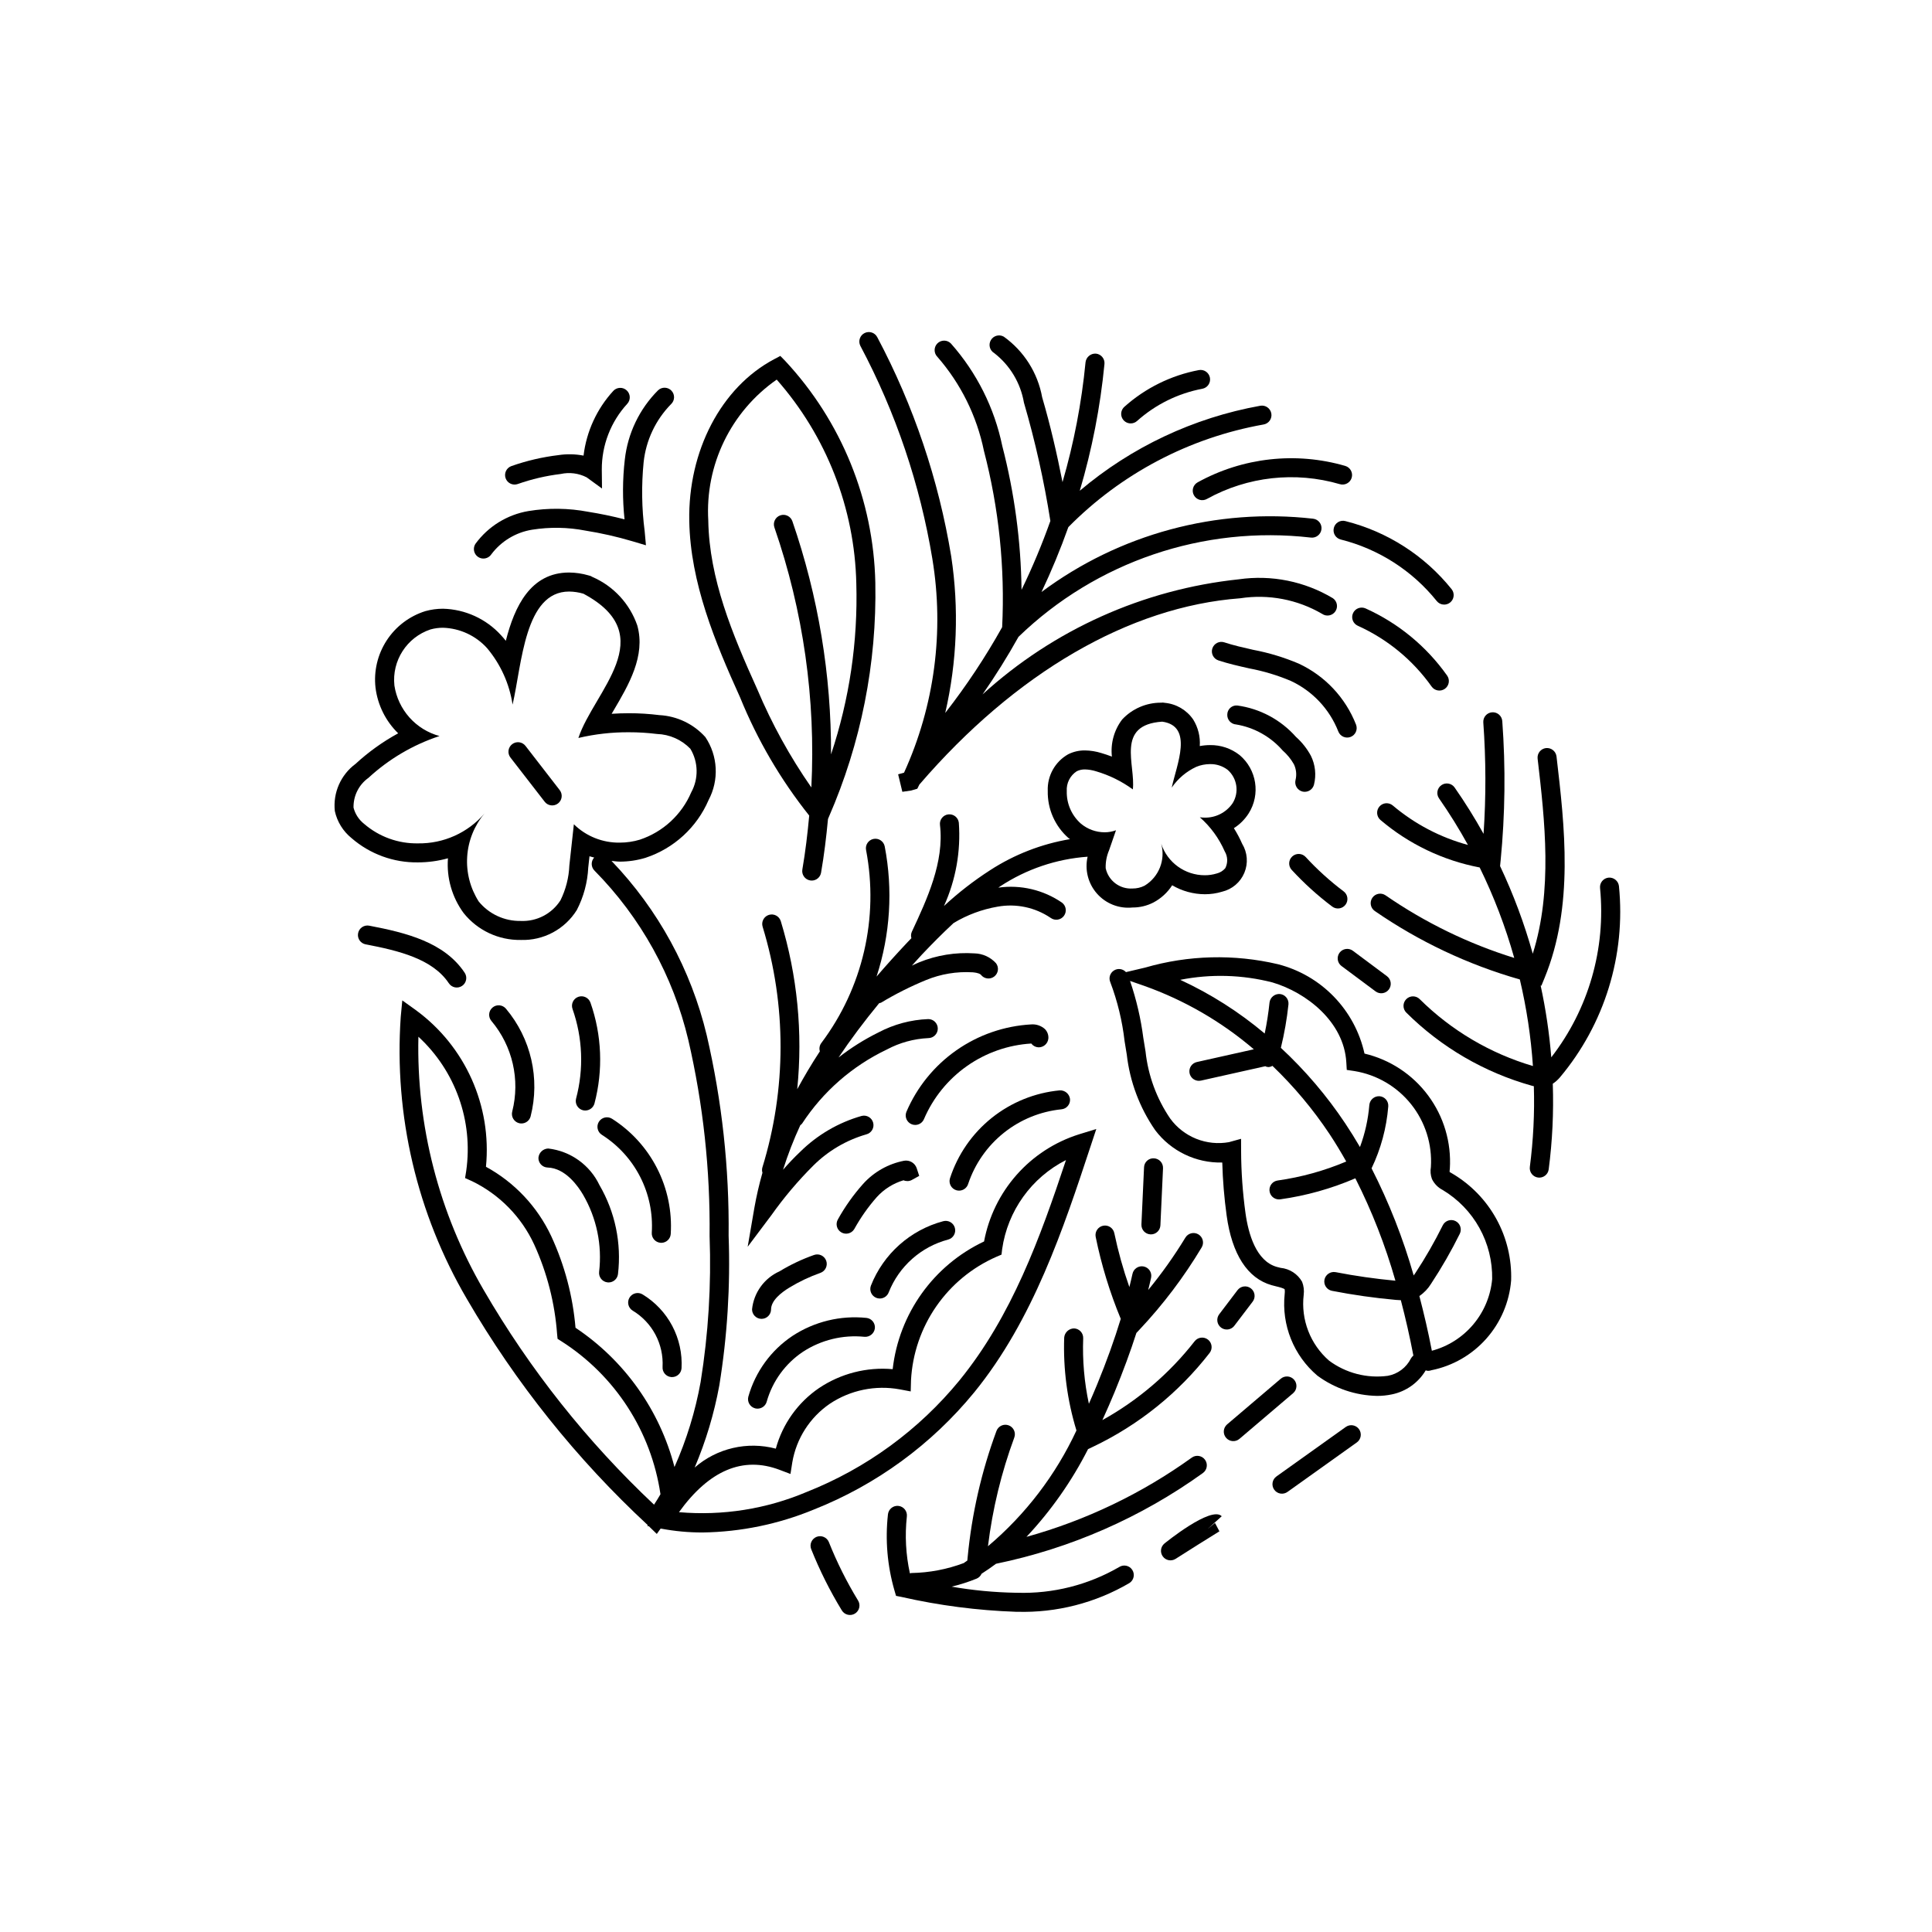
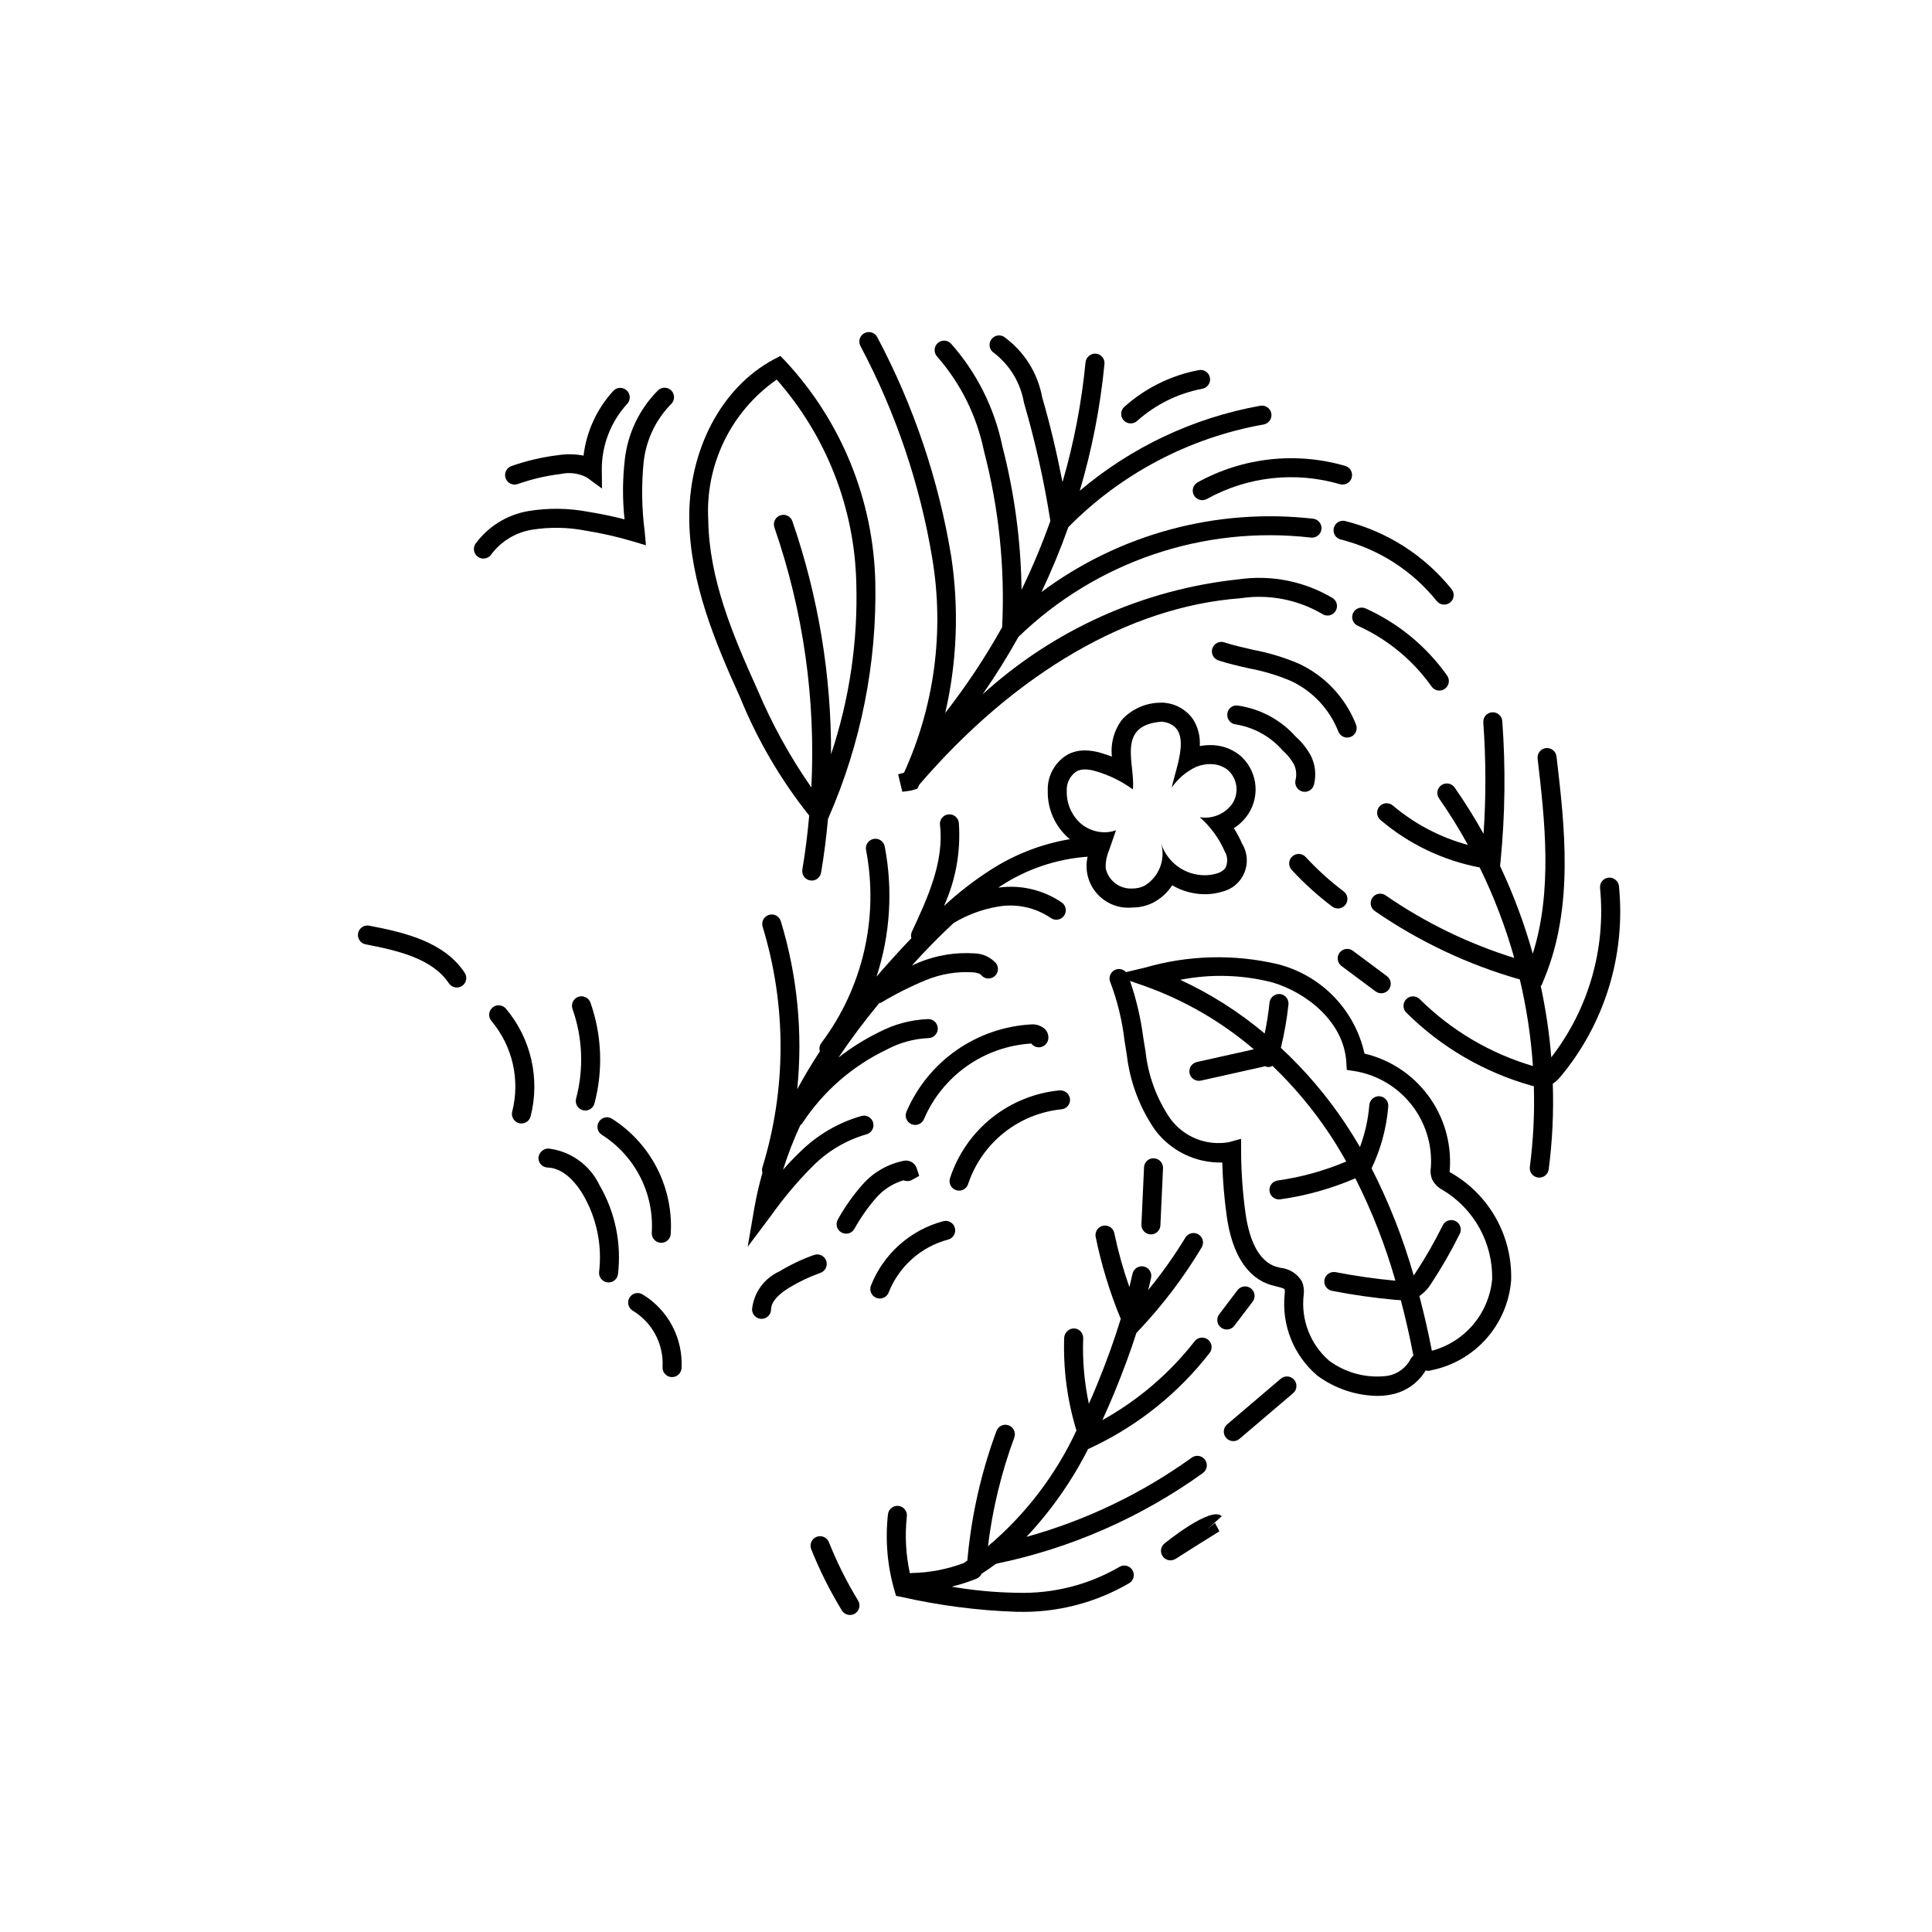
<svg xmlns="http://www.w3.org/2000/svg" fill="#000000" width="800px" height="800px" version="1.1" viewBox="144 144 512 512">
  <g>
    <path d="m474.91 359.56c3.176-5.035 2.144-11.641-2.414-15.469-2.231-1.75-4.996-2.68-7.832-2.633-0.91 0-1.816 0.09-2.711 0.258 0.172-2.469-0.438-4.93-1.742-7.035-1.727-2.519-4.484-4.141-7.527-4.422l-0.512-0.07-0.516 0.035-0.004-0.004c-3.891-0.004-7.609 1.605-10.266 4.449-2.141 2.809-3.113 6.336-2.719 9.844-0.93-0.355-1.867-0.676-2.793-0.945-1.406-0.441-2.871-0.676-4.344-0.699-1.547-0.016-3.074 0.332-4.457 1.023-3.477 1.969-5.562 5.711-5.406 9.699-0.105 4.797 1.926 9.395 5.543 12.547 0.109 0.094 0.246 0.152 0.359 0.242-7.551 1.27-14.766 4.074-21.191 8.242-4.344 2.797-8.434 5.973-12.219 9.484 3.137-6.914 4.492-14.508 3.941-22.078-0.16-1.383-1.414-2.367-2.793-2.207-1.379 0.164-2.367 1.414-2.203 2.797 1.16 9.84-3.414 19.652-7.453 28.305-0.246 0.535-0.285 1.141-0.121 1.707-0.293 0.309-0.609 0.621-0.898 0.93-2.945 3.121-5.723 6.203-8.336 9.242 3.633-11.133 4.375-23.008 2.16-34.508-0.277-1.359-1.598-2.238-2.961-1.969-1.359 0.273-2.246 1.594-1.977 2.953 3.43 17.961-0.879 36.531-11.867 51.145-0.469 0.629-0.609 1.441-0.379 2.191-2.219 3.375-4.195 6.719-6 10.039 1.516-14.984 0.035-30.121-4.352-44.531-0.199-0.641-0.641-1.176-1.23-1.488s-1.281-0.375-1.922-0.18c-0.641 0.199-1.172 0.641-1.484 1.234-0.312 0.59-0.375 1.281-0.176 1.918 6.356 20.793 6.332 43.012-0.07 63.789-0.129 0.461-0.121 0.949 0.02 1.402-0.875 3.07-1.594 6.184-2.148 9.328l-1.766 10.277 6.262-8.336v0.004c3.316-4.684 7.023-9.078 11.086-13.133 3.922-3.922 8.773-6.781 14.105-8.32 1.348-0.352 2.156-1.727 1.805-3.074-0.352-1.348-1.727-2.156-3.074-1.805-6.148 1.75-11.75 5.031-16.293 9.527-1.605 1.512-3.098 3.106-4.527 4.742l0.004 0.004c1.273-4.035 2.805-7.984 4.582-11.824 0.172-0.117 0.328-0.262 0.465-0.422 5.539-8.477 13.301-15.262 22.441-19.621 3.398-1.82 7.164-2.856 11.016-3.035 1.391-0.008 2.512-1.141 2.508-2.531-0.004-1.391-1.137-2.516-2.527-2.508h-0.02c-4.598 0.176-9.094 1.383-13.164 3.531-3.75 1.852-7.301 4.082-10.594 6.656 3.156-4.715 6.742-9.512 10.762-14.395 0.168-0.023 0.328-0.066 0.488-0.129 3.816-2.301 7.805-4.305 11.926-6 3.926-1.617 8.168-2.32 12.402-2.059 1.605 0.148 2.043 0.508 2.156 0.656 0.848 1.102 2.426 1.309 3.527 0.465 1.105-0.844 1.316-2.422 0.477-3.527-1.465-1.613-3.527-2.559-5.707-2.613-5-0.332-10.008 0.477-14.648 2.367-0.676 0.258-1.289 0.602-1.945 0.883 0.887-0.969 1.711-1.918 2.633-2.898 2.656-2.816 5.473-5.656 8.43-8.398h0.004c3.586-2.156 7.543-3.629 11.668-4.336 4.891-0.879 9.93 0.191 14.043 2.977 1.117 0.82 2.688 0.586 3.512-0.527 0.828-1.113 0.598-2.688-0.512-3.516-4.926-3.383-10.941-4.801-16.859-3.973 0.172-0.109 0.328-0.242 0.5-0.352 6.918-4.555 14.891-7.254 23.152-7.844-0.797 3.469 0.129 7.113 2.488 9.781 2.359 2.672 5.856 4.039 9.398 3.68 1.926 0.012 3.824-0.441 5.535-1.316 2.031-1.07 3.75-2.644 4.992-4.574 2.625 1.539 5.609 2.359 8.652 2.375 1.555 0.004 3.102-0.223 4.586-0.676 2.652-0.629 4.84-2.492 5.887-5.004 1.051-2.516 0.832-5.379-0.586-7.703-0.625-1.43-1.355-2.809-2.191-4.125 1.578-1.004 2.918-2.34 3.922-3.918zm-4.262-2.688c-1.668 2.43-4.445 3.859-7.391 3.809-0.43 0-0.859-0.031-1.289-0.094 2.832 2.488 5.078 5.57 6.59 9.023 0.82 1.363 0.879 3.051 0.156 4.469-0.598 0.707-1.406 1.199-2.309 1.414-1.008 0.305-2.059 0.457-3.113 0.457-5.254 0.008-9.918-3.356-11.562-8.344 1.188 4.269-0.613 8.812-4.406 11.109-0.996 0.504-2.094 0.758-3.211 0.75-3.371 0.207-6.387-2.078-7.098-5.379-0.051-1.637 0.258-3.262 0.902-4.766 0.609-1.766 1.223-3.531 1.832-5.297v0.004c-0.969 0.359-1.996 0.543-3.031 0.539-2.285-0.008-4.5-0.816-6.254-2.277-2.469-2.176-3.844-5.328-3.762-8.613-0.141-2.117 0.875-4.141 2.652-5.293 0.68-0.328 1.422-0.492 2.176-0.477 0.996 0.027 1.98 0.195 2.934 0.496 3.5 1.023 6.801 2.648 9.746 4.797 0.766-6.539-4.648-17.121 7.777-17.953 8.391 1.164 3.824 11.426 2.531 17.477 1.641-2.394 3.894-4.301 6.531-5.516 1.148-0.469 2.375-0.707 3.613-0.711 1.688-0.039 3.336 0.496 4.676 1.52 2.547 2.234 3.102 5.984 1.309 8.855z" />
-     <path d="m402.17 513c15.652-19.207 23.715-43.625 30.828-65.172l1.531-4.629-4.66 1.434c-6.356 2.019-12.043 5.723-16.461 10.719-4.414 4.996-7.394 11.094-8.621 17.648-13.391 6.324-22.555 19.129-24.219 33.844-6.883-0.613-13.77 1.156-19.512 5.004-5.606 3.82-9.668 9.516-11.457 16.059-7.555-2-15.609-0.125-21.504 5.008 2.969-6.992 5.16-14.293 6.531-21.766 2.121-13.102 2.949-26.387 2.465-39.652 0.191-17.879-1.754-35.711-5.797-53.129-4.16-17.375-12.871-33.328-25.238-46.223 0.73 0.07 1.453 0.191 2.195 0.191v0.004c2.305 0 4.598-0.34 6.801-1.008 7.519-2.473 13.617-8.055 16.738-15.328 1.375-2.594 2.023-5.516 1.871-8.453-0.152-2.934-1.094-5.773-2.731-8.215-3.129-3.481-7.516-5.578-12.191-5.824-2.68-0.336-5.375-0.504-8.07-0.5-1.531 0-3.066 0.051-4.578 0.152 0.164-0.277 0.328-0.559 0.496-0.84 4.012-6.805 8.562-14.52 6.301-22.578v0.004c-1.988-5.766-6.301-10.43-11.895-12.855l-0.477-0.254-0.52-0.148h0.004c-1.684-0.496-3.426-0.754-5.176-0.77h-0.004c-10.215 0-14.469 8.992-16.77 18.098-0.406-0.512-0.824-1-1.262-1.473-3.949-4.344-9.508-6.887-15.379-7.031-1.582 0-3.156 0.211-4.68 0.637-4.223 1.32-7.848 4.07-10.258 7.777-2.41 3.707-3.457 8.137-2.953 12.531 0.574 4.586 2.691 8.844 6.004 12.074-4.082 2.227-7.879 4.949-11.301 8.102-3.922 2.894-6.012 7.656-5.488 12.5 0.617 2.824 2.18 5.352 4.426 7.168 4.883 4.242 11.152 6.531 17.617 6.434 2.684 0 5.356-0.367 7.938-1.086-0.398 5.18 1.078 10.332 4.156 14.52 3.672 4.59 9.266 7.219 15.141 7.125 2.957 0.098 5.887-0.586 8.496-1.98 2.609-1.395 4.805-3.453 6.363-5.965 1.805-3.488 2.836-7.328 3.023-11.25l0.328-2.984c0.398 0.148 0.836 0.211 1.246 0.336-0.918 1.004-0.867 2.555 0.109 3.5 12.242 12.398 20.836 27.926 24.844 44.883 3.934 17.023 5.82 34.457 5.629 51.926 0.477 12.938-0.32 25.891-2.375 38.672-1.395 7.762-3.719 15.328-6.926 22.535-3.922-15.105-13.254-28.238-26.23-36.906-0.711-8.395-2.887-16.602-6.422-24.25-3.664-7.824-9.727-14.273-17.309-18.41 1.586-16.16-5.492-31.957-18.605-41.531l-3.566-2.559-0.414 4.367v0.004c-1.805 26.117 4.312 52.176 17.543 74.77 12.926 22.23 29.074 42.422 47.926 59.918l-0.137 0.215 0.434 0.086 2.09 2.031 1.023-1.426 0.074 0.016v-0.004c3.648 0.691 7.352 1.035 11.066 1.027 10.102-0.148 20.082-2.207 29.422-6.062 16.586-6.562 31.223-17.254 42.523-31.055zm-106.09-150.56-1.195 10.918c-0.129 3.215-0.934 6.363-2.359 9.246-2.281 3.562-6.285 5.644-10.516 5.457-4.301 0.082-8.406-1.812-11.133-5.141-2.269-3.547-3.344-7.723-3.066-11.922 0.273-4.203 1.883-8.203 4.594-11.422-4.41 5.125-10.867 8.027-17.629 7.926-5.223 0.094-10.297-1.742-14.254-5.148-1.395-1.09-2.391-2.609-2.832-4.32-0.074-3.121 1.406-6.078 3.953-7.894 5.414-4.996 11.836-8.773 18.832-11.082-3.074-0.832-5.84-2.539-7.961-4.914-2.121-2.379-3.512-5.316-3.992-8.465-0.703-6.586 3.273-12.773 9.559-14.871 1.082-0.301 2.203-0.453 3.328-0.449 4.469 0.141 8.688 2.094 11.68 5.414 3.582 4.269 5.918 9.445 6.75 14.953 2.5-10.797 3.184-29.965 14.98-29.961 1.289 0.016 2.566 0.207 3.797 0.574 20.812 11.117 2.731 25.906-1.336 38.227v0.004c4.387-1.035 8.879-1.543 13.383-1.516 2.488-0.004 4.969 0.148 7.438 0.457 3.348 0.105 6.523 1.512 8.852 3.918 2.125 3.535 2.211 7.934 0.227 11.551-2.531 5.93-7.481 10.492-13.598 12.535-1.73 0.523-3.527 0.789-5.332 0.789-4.543 0.07-8.926-1.684-12.168-4.863zm-23.926 123.38c-11.84-20.336-17.816-43.555-17.273-67.078 9.812 9.043 14.551 22.332 12.672 35.547l-0.305 1.91 1.77 0.793 0.004-0.004c7.309 3.527 13.164 9.484 16.559 16.855 3.414 7.496 5.465 15.535 6.059 23.75l0.121 1.211 1.027 0.656v-0.004c14.203 9.062 23.777 23.84 26.238 40.504l0.004 0.031c-0.555 0.945-1.121 1.871-1.707 2.766l0.004-0.004c-17.738-16.688-32.953-35.867-45.172-56.934zm51.781 58.918c8.02-11.113 16.965-14.887 26.652-11.219l2.898 1.098 0.48-3.066c1.07-6.309 4.652-11.914 9.93-15.531 5.449-3.633 12.098-5.004 18.539-3.828l2.914 0.551 0.078-2.961c0.371-7.016 2.688-13.793 6.684-19.57 4-5.777 9.523-10.332 15.957-13.152l1.344-0.574 0.168-1.445v-0.004c1.457-10.156 7.769-18.965 16.918-23.609-6.828 20.527-14.348 41.348-28.242 58.406l0.004-0.004c-10.762 13.133-24.691 23.305-40.477 29.551-10.676 4.523-22.297 6.363-33.848 5.359z" />
-     <path d="m344.09 517.22c0.219 0.059 0.441 0.086 0.664 0.086 1.137 0 2.133-0.758 2.434-1.852 1.527-5.414 4.938-10.105 9.617-13.227 4.816-3.137 10.559-4.535 16.273-3.961 1.375 0.117 2.598-0.871 2.773-2.238 0.07-0.664-0.125-1.328-0.547-1.852-0.418-0.52-1.027-0.848-1.691-0.918-6.891-0.707-13.812 0.98-19.602 4.777-5.691 3.797-9.832 9.504-11.688 16.086-0.363 1.344 0.426 2.727 1.766 3.098z" />
    <path d="m377.16 488.12c1.047 0 1.984-0.648 2.356-1.629 2.731-6.898 8.574-12.094 15.75-13.992 1.344-0.355 2.144-1.734 1.789-3.078-0.355-1.348-1.734-2.148-3.078-1.793-8.742 2.328-15.855 8.668-19.176 17.082-0.234 0.625-0.215 1.32 0.062 1.93 0.273 0.609 0.781 1.082 1.406 1.32 0.285 0.105 0.586 0.16 0.891 0.16z" />
    <path d="m398.16 459.53c1.113 0 2.098-0.73 2.418-1.797 1.781-5.32 5.059-10.012 9.441-13.516 4.379-3.504 9.68-5.668 15.262-6.238 1.387-0.121 2.41-1.344 2.285-2.731-0.168-1.359-1.359-2.359-2.731-2.289-6.594 0.625-12.863 3.168-18.035 7.312-5.168 4.144-9.012 9.711-11.055 16.016-0.398 1.332 0.359 2.738 1.691 3.137 0.234 0.07 0.48 0.105 0.723 0.105z" />
    <path d="m281.54 441.65c0.211 0.055 0.426 0.082 0.645 0.082 1.141 0 2.141-0.77 2.434-1.875 2.547-10.016 0.109-20.645-6.547-28.551-0.434-0.512-1.051-0.828-1.715-0.883-0.668-0.055-1.328 0.156-1.836 0.59-0.512 0.43-0.828 1.047-0.883 1.715-0.051 0.668 0.16 1.328 0.594 1.836 5.598 6.644 7.652 15.582 5.516 24.004-0.352 1.344 0.449 2.723 1.793 3.082z" />
    <path d="m286.69 450.81c-0.023 0.668 0.223 1.316 0.68 1.805 0.457 0.488 1.09 0.773 1.758 0.793 4.773 0.148 8.164 5.098 9.398 7.219 3.586 6.164 5.078 13.332 4.246 20.418-0.078 0.66 0.105 1.328 0.52 1.855 0.414 0.523 1.016 0.863 1.68 0.941 0.102 0.016 0.203 0.023 0.305 0.02 1.273 0 2.344-0.953 2.496-2.219 0.961-8.176-0.758-16.441-4.898-23.555-2.551-5.367-7.688-9.039-13.586-9.719-1.359 0.039-2.477 1.086-2.598 2.441z" />
    <path d="m314.27 487.02c-1.195-0.711-2.742-0.32-3.453 0.875-0.711 1.195-0.32 2.742 0.875 3.453 2.543 1.535 4.621 3.731 6.012 6.352 1.387 2.621 2.039 5.574 1.883 8.539-0.105 1.387 0.938 2.598 2.324 2.699 0.062 0.004 0.129 0.004 0.191 0.004h0.004c1.316 0 2.41-1.016 2.508-2.332 0.215-3.894-0.637-7.777-2.457-11.227s-4.547-6.344-7.887-8.363z" />
    <path d="m297.26 408.17c-1.312 0.465-1.996 1.902-1.535 3.215 2.688 7.641 3.019 15.91 0.945 23.742-0.359 1.344 0.438 2.727 1.781 3.09 0.215 0.051 0.434 0.082 0.652 0.082 1.141-0.004 2.137-0.766 2.438-1.863 2.328-8.816 1.957-18.129-1.062-26.73-0.469-1.312-1.906-1.996-3.219-1.535z" />
    <path d="m306.19 440.48c-0.566-0.355-1.25-0.473-1.902-0.324-0.652 0.148-1.219 0.551-1.574 1.117-0.355 0.57-0.473 1.254-0.32 1.906 0.148 0.652 0.555 1.219 1.121 1.57 4.316 2.742 7.82 6.586 10.145 11.141 2.324 4.551 3.383 9.645 3.07 14.746-0.055 0.664 0.156 1.324 0.59 1.836 0.43 0.508 1.047 0.824 1.715 0.879 0.07 0.004 0.137 0.012 0.211 0.012 1.309-0.004 2.398-1.008 2.504-2.312 0.379-6.023-0.867-12.035-3.602-17.41-2.738-5.379-6.867-9.922-11.957-13.16z" />
    <path d="m345.82 493.51c1.383 0 2.508-1.117 2.519-2.5 0.016-2.352 2.652-4.449 4.859-5.789 2.598-1.578 5.352-2.883 8.215-3.894 1.312-0.461 2.004-1.898 1.543-3.211-0.465-1.312-1.902-2-3.215-1.539-3.195 1.125-6.266 2.578-9.16 4.34-4.047 1.812-6.82 5.644-7.281 10.055-0.012 1.391 1.109 2.527 2.5 2.539z" />
    <path d="m372.71 457.77c-2.551 2.867-4.777 6.004-6.644 9.355-0.711 1.195-0.324 2.738 0.867 3.453 1.191 0.719 2.734 0.336 3.453-0.855 1.68-3.035 3.68-5.879 5.973-8.48 1.91-2.102 4.356-3.644 7.078-4.457 0.688 0.305 1.477 0.289 2.148-0.051l2.016-1.113-0.676-2.062 0.004 0.004c-0.488-1.383-1.902-2.207-3.348-1.953-4.195 0.816-8.016 2.977-10.871 6.16z" />
    <path d="m386.54 442.12c1.031 0.004 1.961-0.629 2.34-1.59 2.422-5.637 6.359-10.488 11.379-14.02 5.016-3.527 10.918-5.594 17.039-5.965 0.434 0.582 1.094 0.949 1.816 1.004 1.375 0.082 2.57-0.934 2.711-2.305 0.082-0.934-0.25-1.855-0.906-2.527-0.988-0.887-2.297-1.336-3.625-1.238-7.133 0.395-14.012 2.773-19.859 6.871s-10.434 9.754-13.238 16.32c-0.512 1.293 0.117 2.758 1.41 3.273 0.297 0.117 0.613 0.18 0.934 0.176z" />
    <path d="m358.45 360.14c-0.438 4.773-1 9.539-1.816 14.273-0.117 0.656 0.035 1.336 0.422 1.879 0.383 0.547 0.969 0.918 1.629 1.027 0.141 0.027 0.289 0.043 0.434 0.039 1.223 0 2.266-0.883 2.473-2.09 0.816-4.719 1.387-9.465 1.836-14.223l0.199-0.492h0.004c8.547-19.582 12.758-40.781 12.34-62.145-0.473-21.844-8.965-42.75-23.859-58.734l-1.32-1.352-1.668 0.887c-13.988 7.43-22.805 24.254-22.461 42.863 0.301 16.359 6.809 32.043 13.453 46.707v-0.004c4.578 11.281 10.75 21.844 18.336 31.363zm-8.613-115.54c13.184 14.961 20.656 34.094 21.094 54.027 0.441 15.371-1.824 30.703-6.695 45.289 0.074-21.023-3.391-41.91-10.246-61.785-0.457-1.316-1.891-2.012-3.207-1.555s-2.012 1.895-1.555 3.207c7.652 22.125 10.977 45.516 9.789 68.898-5.668-8.137-10.465-16.844-14.316-25.98-6.691-14.773-12.719-29.309-13-44.719h0.004c-0.875-14.766 5.996-28.926 18.133-37.383z" />
    <path d="m272.11 292.02c0.836 0 1.621-0.418 2.09-1.113 2.625-3.496 6.508-5.84 10.828-6.531 4.68-0.742 9.457-0.664 14.109 0.238 4.219 0.672 8.391 1.617 12.484 2.832l3.562 1.059-0.336-3.699v-0.004c-0.789-6.074-0.879-12.219-0.277-18.316 0.621-5.797 3.18-11.219 7.262-15.379 1.02-0.949 1.074-2.543 0.125-3.559-0.949-1.016-2.543-1.07-3.559-0.121-4.934 4.941-8.043 11.418-8.816 18.359-0.609 5.262-0.633 10.578-0.074 15.844-3.148-0.812-6.356-1.477-9.578-1.992-5.242-1-10.621-1.07-15.887-0.203-5.625 0.953-10.656 4.059-14.027 8.66-0.52 0.773-0.57 1.77-0.133 2.59 0.438 0.824 1.293 1.336 2.227 1.336z" />
    <path d="m281.21 272.27c3.68-1.297 7.488-2.188 11.363-2.656 2.336-0.52 4.777-0.207 6.906 0.891l4.059 2.961-0.055-5.027c-0.027-6.453 2.383-12.68 6.75-17.43 0.941-1.023 0.871-2.613-0.152-3.555-1.02-0.941-2.613-0.879-3.555 0.141-4.356 4.754-7.109 10.75-7.879 17.148-2.203-0.426-4.461-0.469-6.68-0.129-4.242 0.512-8.41 1.484-12.438 2.902-1.312 0.465-2 1.906-1.535 3.219 0.465 1.312 1.902 2 3.215 1.535z" />
    <path d="m391.09 292.14c3.172 19.203 0.559 38.914-7.508 56.625l-1.566 0.438 1.117 4.633 2.348-0.34 1.617-0.477 0.5-1.008 0.043-0.09c25.5-29.637 55.664-47.164 85.023-49.371h0.004c7.492-1.152 15.156 0.305 21.703 4.129 1.141 0.793 2.711 0.504 3.5-0.641 0.793-1.141 0.504-2.711-0.637-3.5-7.492-4.488-16.297-6.258-24.941-5.016-25.309 2.672-49.102 13.359-67.91 30.504 3.426-4.93 6.602-10.008 9.523-15.246h-0.004c20.59-19.93 49.023-29.59 77.492-26.316 1.379 0.168 2.633-0.816 2.805-2.195 0.168-1.379-0.816-2.637-2.195-2.805-25.594-2.91-51.336 4.035-71.992 19.422 2.656-5.606 5.027-11.344 7.109-17.188 14.012-14.203 32.086-23.707 51.73-27.203 0.664-0.109 1.254-0.484 1.645-1.031 0.387-0.551 0.539-1.234 0.418-1.895-0.117-0.664-0.496-1.25-1.051-1.633-0.551-0.383-1.234-0.527-1.898-0.402-17.641 3.172-34.133 10.941-47.812 22.523 3.25-10.965 5.441-22.219 6.543-33.602 0.129-1.387-0.891-2.613-2.277-2.742-1.371-0.082-2.57 0.914-2.738 2.281-1.043 10.758-3.082 21.398-6.102 31.777-1.488-7.578-3.234-15.117-5.394-22.484-1.172-6.473-4.82-12.234-10.168-16.066-1.207-0.691-2.746-0.273-3.438 0.934-0.695 1.203-0.277 2.746 0.93 3.438 4.16 3.238 6.957 7.914 7.848 13.113 3 10.289 5.34 20.762 7.004 31.352-2.211 6.219-4.762 12.312-7.641 18.25-0.16-12.863-1.875-25.66-5.102-38.113-2.086-10.094-6.785-19.465-13.625-27.176-0.469-0.477-1.105-0.746-1.777-0.75-0.668-0.004-1.309 0.258-1.785 0.73-0.477 0.469-0.742 1.109-0.746 1.777-0.004 0.668 0.258 1.309 0.727 1.785 6.195 7.094 10.445 15.676 12.336 24.898 3.977 15.246 5.606 31.012 4.832 46.75-4.441 7.949-9.484 15.547-15.082 22.73 3.141-13.613 3.676-27.695 1.582-41.508-3.332-20.281-9.945-39.883-19.578-58.035-0.617-1.246-2.129-1.754-3.375-1.133-1.246 0.617-1.75 2.129-1.133 3.375 9.391 17.672 15.836 36.758 19.098 56.5z" />
    <path d="m443.65 256.21c0.625 0 1.227-0.23 1.691-0.652 4.879-4.367 10.855-7.316 17.289-8.531 1.367-0.254 2.269-1.57 2.012-2.938-0.254-1.363-1.57-2.266-2.934-2.012-7.352 1.387-14.18 4.758-19.75 9.742-0.773 0.699-1.039 1.805-0.664 2.777s1.312 1.613 2.356 1.613z" />
    <path d="m262.94 404.56c0.367 0.566 0.945 0.957 1.602 1.094 0.66 0.133 1.344 0 1.906-0.375 0.559-0.371 0.945-0.953 1.074-1.613 0.129-0.66-0.012-1.344-0.391-1.898-5.383-8.07-15.449-10.578-25.293-12.457-1.367-0.254-2.68 0.641-2.938 2.004-0.262 1.363 0.629 2.68 1.992 2.945 8.797 1.676 17.746 3.856 22.047 10.301z" />
    <path d="m460.41 275.27c0.688 1.211 2.223 1.637 3.434 0.957 10.75-5.953 23.43-7.363 35.223-3.918 1.336 0.398 2.742-0.359 3.141-1.691 0.398-1.336-0.359-2.742-1.691-3.141-13.109-3.812-27.199-2.242-39.148 4.359-1.211 0.688-1.641 2.223-0.957 3.434z" />
    <path d="m475 321.12c3.793 0.707 7.5 1.82 11.059 3.32 5.769 2.68 10.281 7.481 12.605 13.402 0.238 0.625 0.715 1.129 1.324 1.402 0.609 0.273 1.305 0.293 1.93 0.051 0.625-0.238 1.129-0.715 1.398-1.324 0.273-0.613 0.289-1.305 0.051-1.93-2.793-7.137-8.227-12.926-15.172-16.168-3.887-1.652-7.941-2.883-12.09-3.664-2.672-0.605-5.191-1.172-7.644-1.977v-0.004c-1.32-0.43-2.738 0.289-3.176 1.609-0.434 1.316 0.281 2.738 1.602 3.176 2.684 0.883 5.445 1.504 8.113 2.106z" />
    <path d="m523.39 325.94c0.801 1.137 2.371 1.406 3.508 0.605s1.406-2.371 0.605-3.508c-5.484-7.75-12.941-13.891-21.598-17.793-0.609-0.277-1.305-0.301-1.93-0.066-0.629 0.234-1.137 0.707-1.41 1.32-0.277 0.609-0.301 1.301-0.062 1.93 0.238 0.625 0.715 1.129 1.324 1.402 7.836 3.535 14.59 9.098 19.562 16.109z" />
    <path d="m497.48 283.92c-0.164 0.645-0.066 1.332 0.277 1.906 0.34 0.57 0.898 0.984 1.547 1.148 10.039 2.516 18.977 8.25 25.457 16.32 0.871 1.074 2.445 1.246 3.527 0.387 1.082-0.863 1.27-2.438 0.418-3.527-7.172-8.93-17.062-15.273-28.172-18.062-0.648-0.172-1.34-0.074-1.914 0.27s-0.988 0.906-1.141 1.559z" />
    <path d="m486.89 346.52c0.629 1.301 0.785 2.781 0.441 4.184-0.336 1.352 0.48 2.719 1.828 3.062 0.203 0.047 0.41 0.07 0.617 0.07 1.152 0 2.16-0.781 2.445-1.902 0.641-2.555 0.352-5.254-0.809-7.621-1.023-1.906-2.375-3.617-3.992-5.055-4.016-4.527-9.52-7.473-15.516-8.293-0.672-0.066-1.34 0.152-1.848 0.602-0.504 0.449-0.797 1.09-0.812 1.766-0.082 1.387 0.977 2.578 2.367 2.66 4.773 0.801 9.125 3.238 12.305 6.887 1.188 1.039 2.191 2.269 2.973 3.641z" />
    <path d="m528.98 455.07c-0.262-0.172-0.535-0.332-0.816-0.473-0.008-0.293 0.012-0.59 0.059-0.883 0.434-6.938-1.598-13.801-5.738-19.383-4.137-5.582-10.117-9.523-16.879-11.121-1.258-5.688-4.07-10.914-8.125-15.094-4.051-4.184-9.188-7.156-14.832-8.594-11.613-2.727-23.73-2.418-35.188 0.902l-5.066 1.195c-0.824-0.906-2.184-1.086-3.211-0.418-1.031 0.664-1.426 1.977-0.938 3.098 1.898 5.027 3.172 10.273 3.781 15.613l0.582 3.582c0.824 7.191 3.41 14.066 7.531 20.02 4.199 5.551 10.812 8.738 17.773 8.566 0.129 4.703 0.516 9.395 1.16 14.055 1.41 10.254 5.523 16.629 11.902 18.445 0.391 0.113 0.797 0.211 1.211 0.316 0.641 0.152 2.144 0.516 2.277 0.816 0.047 0.414 0.043 0.832-0.012 1.242-0.859 8.195 2.387 16.285 8.676 21.613 4.59 3.379 10.113 5.254 15.812 5.359 1.312 0.004 2.625-0.129 3.91-0.398 3.758-0.766 7.016-3.078 8.98-6.371 0.207 0.078 0.422 0.125 0.645 0.133 0.293-0.004 0.586-0.062 0.863-0.164 5.633-1.133 10.742-4.07 14.551-8.367 3.812-4.297 6.121-9.719 6.578-15.445 0.176-5.66-1.164-11.27-3.891-16.238-2.723-4.965-6.727-9.113-11.598-12.008zm-11.078 48.953-0.004 0.004c-1.203 2.398-3.465 4.098-6.109 4.578-5.516 0.738-11.102-0.703-15.57-4.016-4.984-4.34-7.5-10.863-6.727-17.426 0.152-1.18 0.008-2.379-0.426-3.488-1.188-2.078-3.312-3.449-5.695-3.68l-1.012-0.254c-5.441-1.551-7.512-8.629-8.297-14.293-0.746-5.422-1.133-10.883-1.156-16.355l-0.012-3.297-3.18 0.879 0.004 0.004c-2.93 0.527-5.945 0.219-8.707-0.887-2.762-1.109-5.156-2.973-6.906-5.379-3.602-5.293-5.844-11.395-6.527-17.766l-0.574-3.523h-0.004c-0.66-5.16-1.844-10.242-3.527-15.164l3.742 1.297c10.633 3.781 20.484 9.48 29.062 16.816l-15.109 3.379c-1.254 0.281-2.098 1.461-1.957 2.738 0.141 1.273 1.223 2.242 2.508 2.242 0.184 0 0.367-0.023 0.551-0.059l17.051-3.812v-0.004c0.086 0.051 0.172 0.094 0.262 0.133 0.223 0.062 0.449 0.094 0.68 0.094 0.336-0.039 0.66-0.145 0.949-0.316 5.691 5.453 10.766 11.516 15.133 18.078 1.551 2.332 3.008 4.773 4.422 7.269-5.812 2.457-11.926 4.152-18.176 5.031-1.312 0.18-2.258 1.344-2.168 2.664 0.09 1.32 1.184 2.348 2.508 2.348 0.113 0 0.23-0.008 0.348-0.023 6.852-0.957 13.547-2.832 19.902-5.57 4.394 8.688 7.949 17.773 10.617 27.137-5.309-0.5-10.641-1.254-15.848-2.269-1.363-0.25-2.676 0.637-2.957 1.992-0.266 1.367 0.625 2.691 1.992 2.957 5.613 1.094 11.277 1.898 16.973 2.41 0.367 0.031 0.832 0.051 1.277 0.074 1.23 4.691 2.348 9.562 3.324 14.672h0.004c-0.273 0.211-0.5 0.48-0.664 0.789zm5.555-2.062c-0.969-5.047-2.094-9.848-3.309-14.504l-0.004 0.004c1.254-0.848 2.309-1.953 3.098-3.242 2.809-4.258 5.356-8.684 7.617-13.254 0.617-1.25 0.105-2.758-1.141-3.375-1.25-0.617-2.758-0.105-3.375 1.141-2.172 4.383-4.609 8.629-7.301 12.711-0.137 0.211-0.266 0.375-0.402 0.562-2.793-9.797-6.531-19.305-11.16-28.383 2.465-5.148 3.965-10.707 4.426-16.398 0.113-1.387-0.922-2.602-2.305-2.711-1.379-0.082-2.574 0.934-2.711 2.309-0.312 3.816-1.148 7.57-2.484 11.156-1.238-2.129-2.531-4.199-3.871-6.215-4.887-7.34-10.625-14.074-17.09-20.074 0.926-3.785 1.602-7.629 2.012-11.508 0.133-1.383-0.879-2.617-2.262-2.754-1.379-0.102-2.59 0.895-2.758 2.266-0.285 2.754-0.711 5.496-1.277 8.207-6.793-5.723-14.32-10.508-22.383-14.234 8.098-1.602 16.449-1.363 24.445 0.691 8.973 2.656 18.926 10.406 19.566 21.137l0.121 2.047 2.027 0.301c5.934 0.969 11.293 4.109 15.039 8.812 3.746 4.703 5.609 10.629 5.227 16.629-0.188 1.062-0.09 2.16 0.281 3.172 0.613 1.262 1.621 2.289 2.871 2.922 4.062 2.438 7.41 5.898 9.707 10.039s3.461 8.816 3.379 13.551c-0.395 4.422-2.141 8.617-5 12.016-2.859 3.402-6.695 5.84-10.988 6.984z" />
    <path d="m573.04 378.83c-0.16-1.375-1.387-2.371-2.766-2.246-0.664 0.07-1.273 0.398-1.695 0.918s-0.617 1.184-0.547 1.848c1.578 16.055-3.047 32.105-12.926 44.855-0.52-6.402-1.461-12.762-2.82-19.035l0.199 0.051 0.836-2.035c7.805-19.047 5.344-40.129 3.172-58.719v-0.004c-0.176-1.375-1.414-2.359-2.793-2.215-1.383 0.164-2.371 1.414-2.215 2.797 1.926 16.496 4 34.984-1.285 51.699-2.227-7.973-5.125-15.742-8.664-23.223l0.137-1.402h0.004c1.199-12.316 1.348-24.711 0.441-37.047-0.117-1.379-1.32-2.406-2.699-2.305-1.379 0.102-2.418 1.297-2.328 2.676 0.711 9.832 0.734 19.703 0.07 29.535-2.348-4.223-4.906-8.324-7.672-12.285-0.801-1.137-2.371-1.414-3.508-0.613-1.141 0.797-1.414 2.367-0.617 3.508 2.769 3.969 5.324 8.086 7.656 12.328-7.328-1.984-14.133-5.559-19.93-10.465-1.059-0.883-2.629-0.758-3.527 0.289-0.898 1.043-0.793 2.617 0.238 3.531 7.535 6.414 16.609 10.762 26.328 12.617 3.773 7.695 6.84 15.719 9.16 23.973-12.141-3.773-23.633-9.363-34.094-16.586-1.145-0.789-2.711-0.504-3.504 0.637-0.789 1.145-0.508 2.711 0.629 3.504 11.746 8.105 24.73 14.238 38.453 18.152 1.785 7.539 2.945 15.211 3.469 22.941-11.305-3.332-21.609-9.414-29.984-17.707-0.469-0.48-1.113-0.754-1.785-0.758-0.672-0.004-1.32 0.262-1.793 0.738-0.477 0.477-0.742 1.121-0.738 1.793 0.004 0.676 0.273 1.316 0.754 1.789 9.246 9.188 20.691 15.852 33.246 19.363 0.172 0.047 0.363 0.086 0.547 0.133h-0.004c0.219 7.141-0.137 14.289-1.059 21.375-0.184 1.379 0.789 2.644 2.168 2.828 1.379 0.18 2.648-0.789 2.828-2.172 0.98-7.519 1.34-15.109 1.082-22.691 0.703-0.469 1.336-1.031 1.887-1.676 11.84-14.098 17.48-32.379 15.648-50.695z" />
    <path d="m440.61 559.27c-8.203 4.758-17.574 7.125-27.051 6.828h-0.32c-5.719-0.098-11.418-0.641-17.055-1.621 2.266-0.539 4.484-1.254 6.641-2.129 0.582-0.25 1.051-0.711 1.309-1.293 1.305-0.848 2.594-1.711 3.82-2.641h-0.004c19.766-4.07 38.449-12.262 54.832-24.047 1.125-0.816 1.379-2.387 0.562-3.516-0.812-1.125-2.387-1.379-3.512-0.566-13.246 9.531-28.078 16.641-43.805 21 6.512-6.941 12.008-14.77 16.32-23.254l1.242-0.59h0.004c12.133-5.769 22.746-14.301 30.984-24.918 0.84-1.098 0.633-2.672-0.461-3.519-1.098-0.848-2.672-0.648-3.523 0.441-6.668 8.539-14.984 15.645-24.453 20.902 1.176-2.57 2.273-5.078 3.234-7.41 2.301-5.606 4.207-10.777 5.785-15.695l0.852-0.906c6.246-6.641 11.762-13.938 16.445-21.762 0.715-1.191 0.328-2.738-0.863-3.453-1.195-0.715-2.742-0.328-3.457 0.867-2.953 4.852-6.246 9.488-9.852 13.879 0.254-1.086 0.547-2.188 0.77-3.258 0.137-0.656 0.008-1.336-0.355-1.895-0.367-0.559-0.941-0.949-1.598-1.086-0.652-0.137-1.332-0.004-1.891 0.363-0.559 0.367-0.949 0.938-1.086 1.594-0.238 1.152-0.551 2.336-0.828 3.5-1.641-4.668-2.973-9.445-3.988-14.289-0.277-1.363-1.602-2.242-2.965-1.969-1.359 0.277-2.242 1.598-1.973 2.961 1.516 7.438 3.738 14.707 6.644 21.719-1.66 5.445-3.703 11.176-6.309 17.512-0.656 1.594-1.383 3.285-2.141 5h0.004c-1.219-5.703-1.727-11.539-1.508-17.367 0.051-1.391-1.035-2.559-2.426-2.613-1.363 0.02-2.492 1.066-2.609 2.426-0.289 8.332 0.809 16.652 3.246 24.621-5.492 11.809-13.496 22.281-23.449 30.68 1.203-9.84 3.543-19.504 6.977-28.805 0.48-1.305-0.188-2.75-1.492-3.234-1.305-0.48-2.75 0.188-3.231 1.492-3.977 10.758-6.543 21.988-7.633 33.406l-0.09 0.934c-0.277 0.172-0.516 0.387-0.797 0.555-0.043 0.027-0.066 0.07-0.109 0.102v-0.004c-4.453 1.676-9.16 2.57-13.914 2.652-0.137 0.016-0.27 0.043-0.398 0.086-1.086-4.949-1.359-10.039-0.809-15.074 0.078-0.664-0.113-1.332-0.527-1.859-0.418-0.523-1.023-0.863-1.691-0.938-0.664-0.078-1.332 0.117-1.855 0.535-0.523 0.418-0.859 1.027-0.934 1.691-0.754 6.762-0.172 13.602 1.711 20.137l0.43 1.477 1.512 0.297h-0.004c9.938 2.254 20.066 3.566 30.25 3.922h0.336c10.43 0.301 20.734-2.336 29.738-7.609 1.18-0.738 1.531-2.297 0.789-3.473-0.742-1.176-2.297-1.527-3.473-0.785z" />
    <path d="m486.97 509.66c-0.434-0.508-1.051-0.824-1.715-0.879-0.668-0.051-1.328 0.16-1.836 0.594l-14.215 12.098c-1.059 0.902-1.188 2.496-0.285 3.555s2.492 1.188 3.551 0.285l14.215-12.098c1.059-0.902 1.188-2.492 0.285-3.555z" />
    <path d="m452.56 553.07c-1 0.848-1.18 2.324-0.414 3.387 0.762 1.066 2.215 1.367 3.34 0.691 0.07-0.039 0.133-0.078 0.195-0.121 1.086-0.707 10.691-6.769 11.477-7.211l-1.172-2.223-1.945 1.598 3.731-3.375c-2.797-2.871-15.094 7.152-15.211 7.254z" />
-     <path d="m500.67 522.14-18.371 13.113c-0.555 0.383-0.934 0.973-1.047 1.637-0.117 0.664 0.035 1.348 0.43 1.895 0.391 0.551 0.984 0.918 1.648 1.027 0.664 0.105 1.348-0.059 1.891-0.457l18.371-13.113v0.004c1.113-0.816 1.363-2.371 0.562-3.496-0.797-1.121-2.352-1.395-3.484-0.609z" />
    <path d="m448.89 471.12 0.113 0.004v0.004c1.348 0 2.457-1.062 2.516-2.406l0.695-15.125h-0.004c0.031-0.668-0.203-1.32-0.652-1.812-0.453-0.492-1.078-0.785-1.746-0.816-0.672-0.043-1.332 0.188-1.828 0.641-0.492 0.453-0.785 1.09-0.801 1.762l-0.695 15.125h0.004c-0.031 0.668 0.203 1.32 0.652 1.812 0.453 0.492 1.078 0.785 1.746 0.812z" />
    <path d="m471.11 495.34 4.856-6.387h0.004c0.84-1.109 0.625-2.691-0.484-3.531-1.109-0.844-2.691-0.629-3.531 0.48l-4.848 6.387c-0.406 0.531-0.582 1.199-0.492 1.863 0.09 0.66 0.438 1.262 0.969 1.664 0.438 0.336 0.977 0.52 1.527 0.516 0.785 0 1.527-0.367 2-0.992z" />
    <path d="m363.67 552.7c-0.246-0.621-0.73-1.121-1.348-1.387-0.613-0.266-1.309-0.273-1.934-0.027-0.621 0.25-1.117 0.734-1.383 1.352-0.262 0.617-0.27 1.312-0.02 1.934 2.246 5.617 4.957 11.035 8.109 16.203 0.344 0.57 0.906 0.984 1.559 1.141 0.648 0.16 1.336 0.055 1.91-0.297 0.57-0.348 0.98-0.91 1.137-1.562 0.156-0.652 0.047-1.34-0.309-1.91-3-4.922-5.586-10.09-7.723-15.445z" />
    <path d="m497.05 384.25c1.109 0.836 2.691 0.613 3.527-0.496 0.402-0.535 0.574-1.207 0.48-1.867-0.09-0.664-0.445-1.262-0.977-1.66-3.621-2.727-6.988-5.773-10.059-9.109-0.941-1.023-2.535-1.09-3.562-0.148-1.023 0.945-1.09 2.539-0.145 3.562 3.277 3.555 6.871 6.809 10.734 9.719z" />
    <path d="m508.54 406.73c1.113 0.828 2.691 0.602 3.523-0.512 0.832-1.117 0.602-2.691-0.512-3.523l-9.02-6.727c-0.535-0.402-1.211-0.574-1.871-0.477-0.664 0.094-1.262 0.449-1.664 0.988-0.398 0.535-0.57 1.211-0.469 1.875 0.098 0.664 0.453 1.258 0.992 1.656z" />
-     <path d="m283.27 341.68c-0.41-0.531-1.012-0.883-1.68-0.969-0.664-0.086-1.34 0.098-1.867 0.508-0.531 0.41-0.879 1.02-0.961 1.684-0.082 0.668 0.105 1.34 0.523 1.867l9.074 11.711h-0.004c0.855 1.09 2.43 1.285 3.523 0.441 1.098-0.848 1.305-2.422 0.461-3.523z" />
  </g>
</svg>